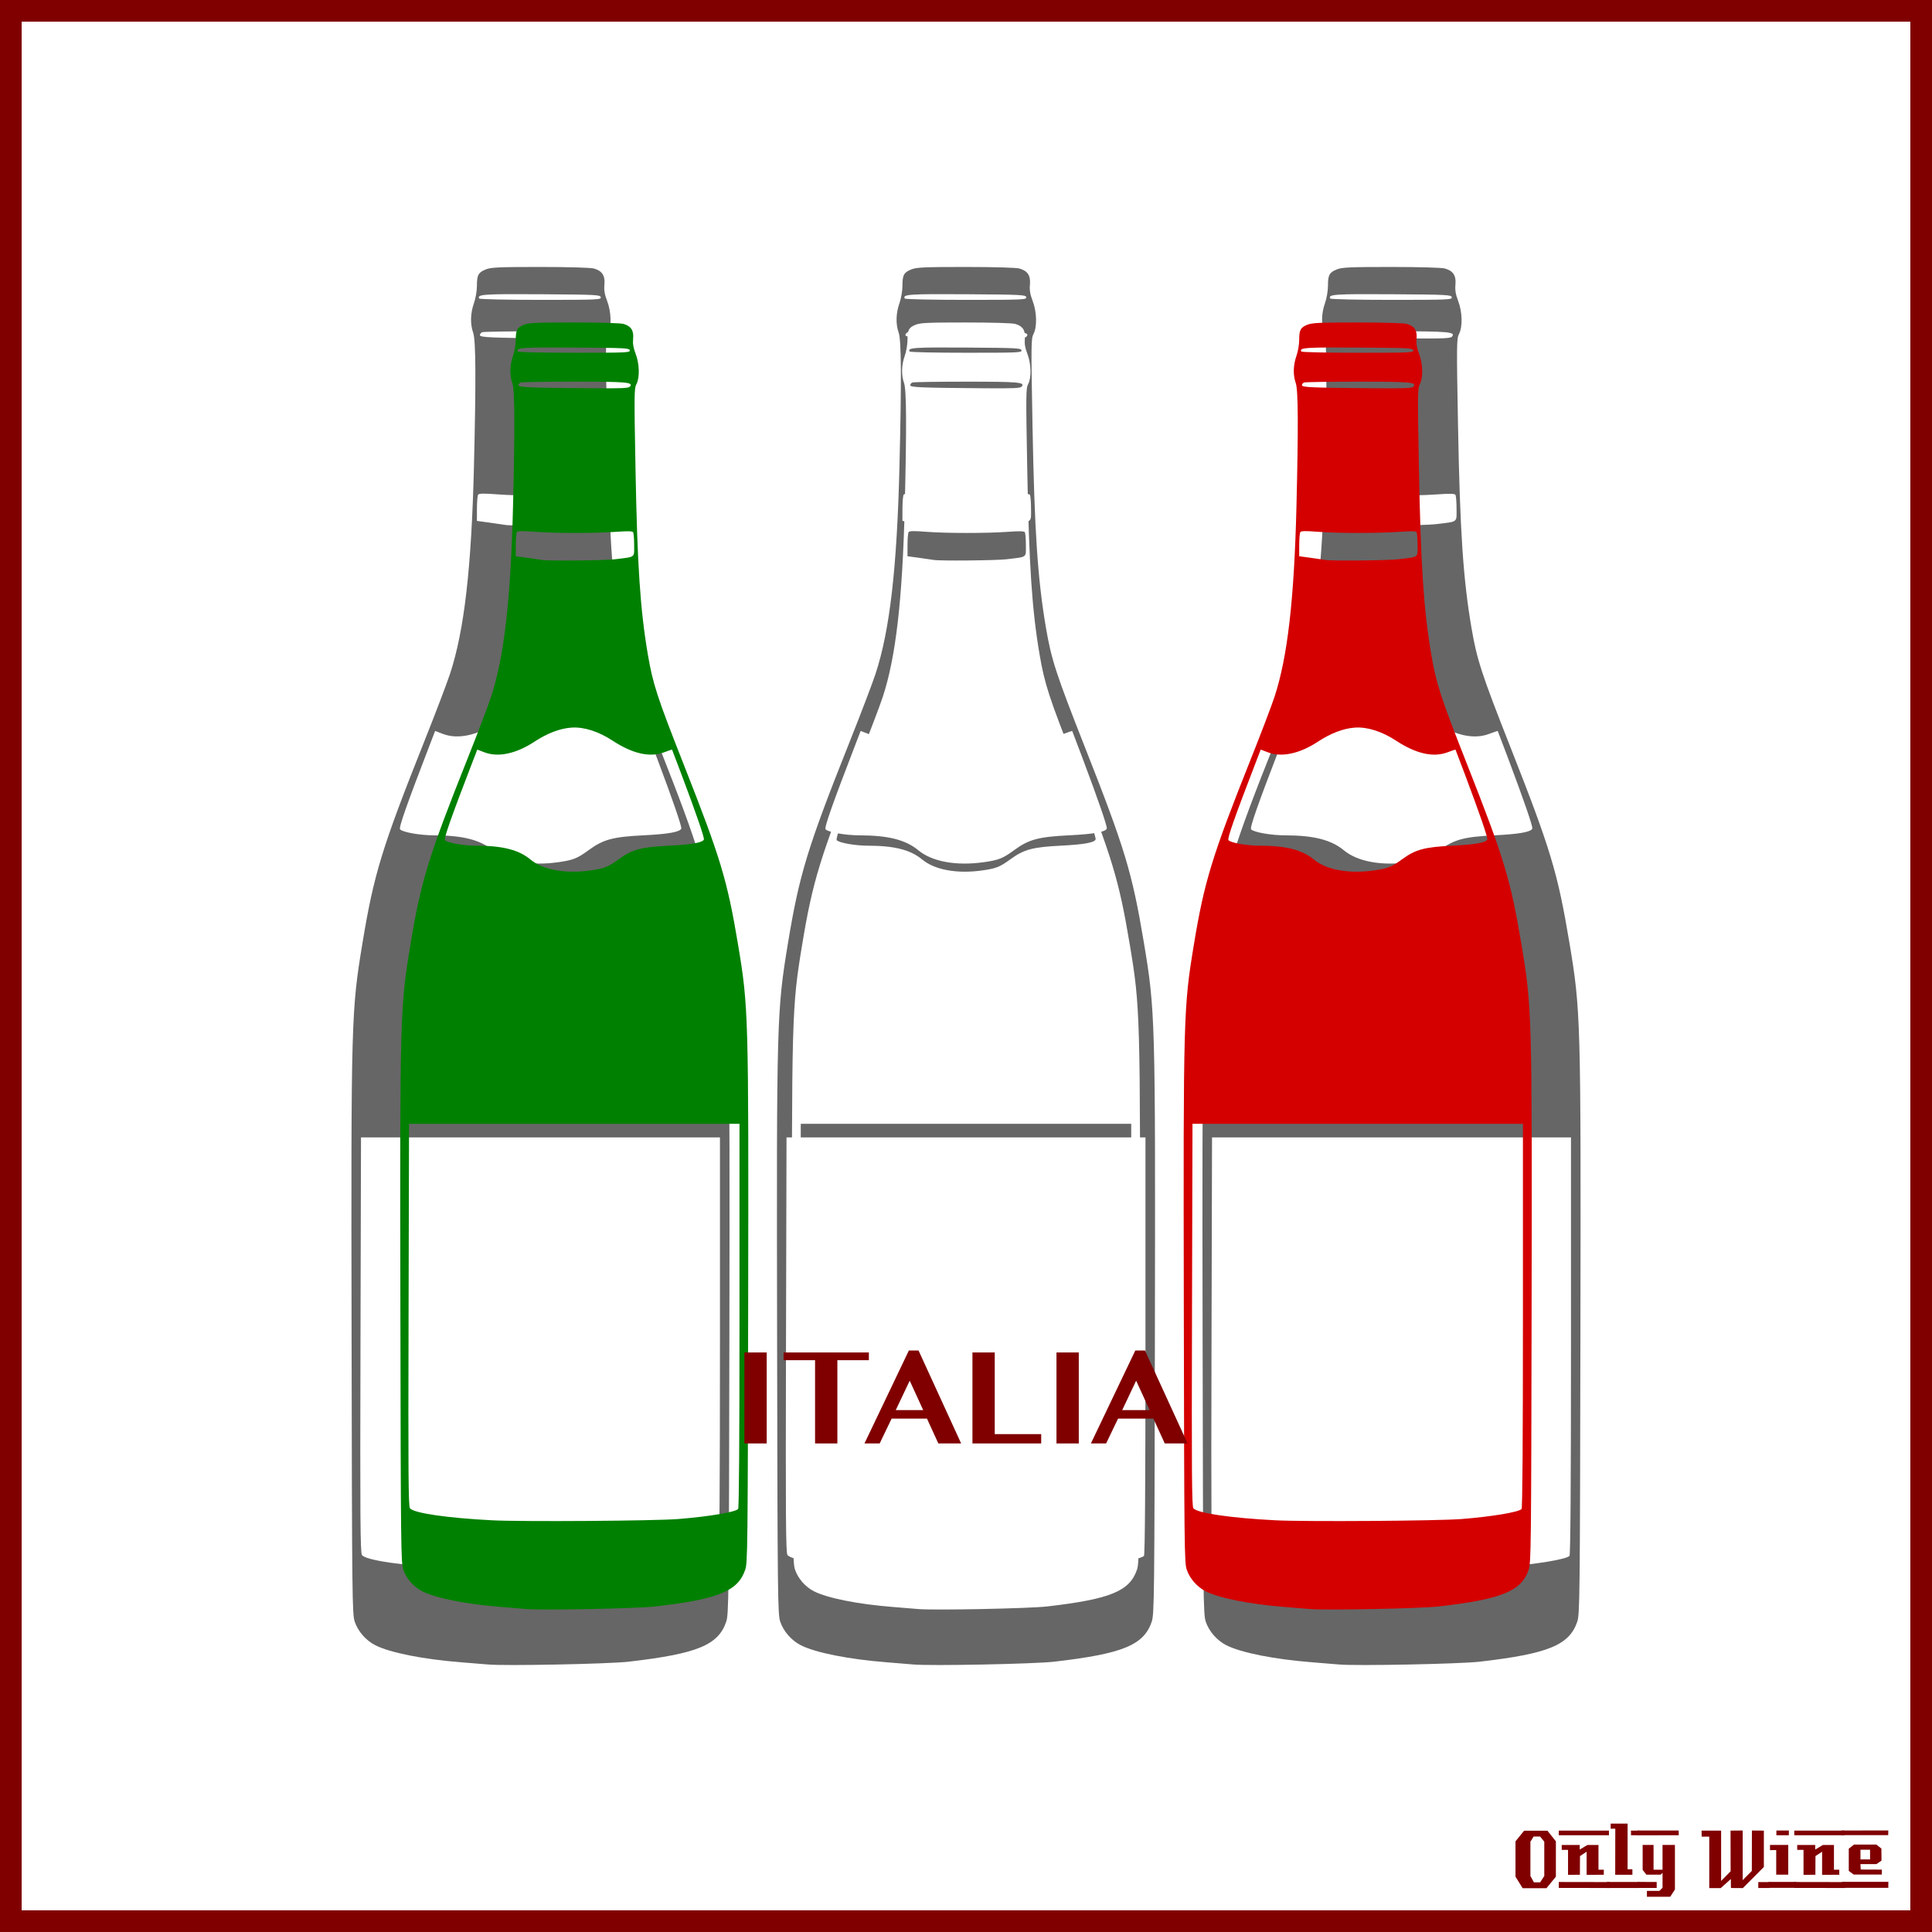
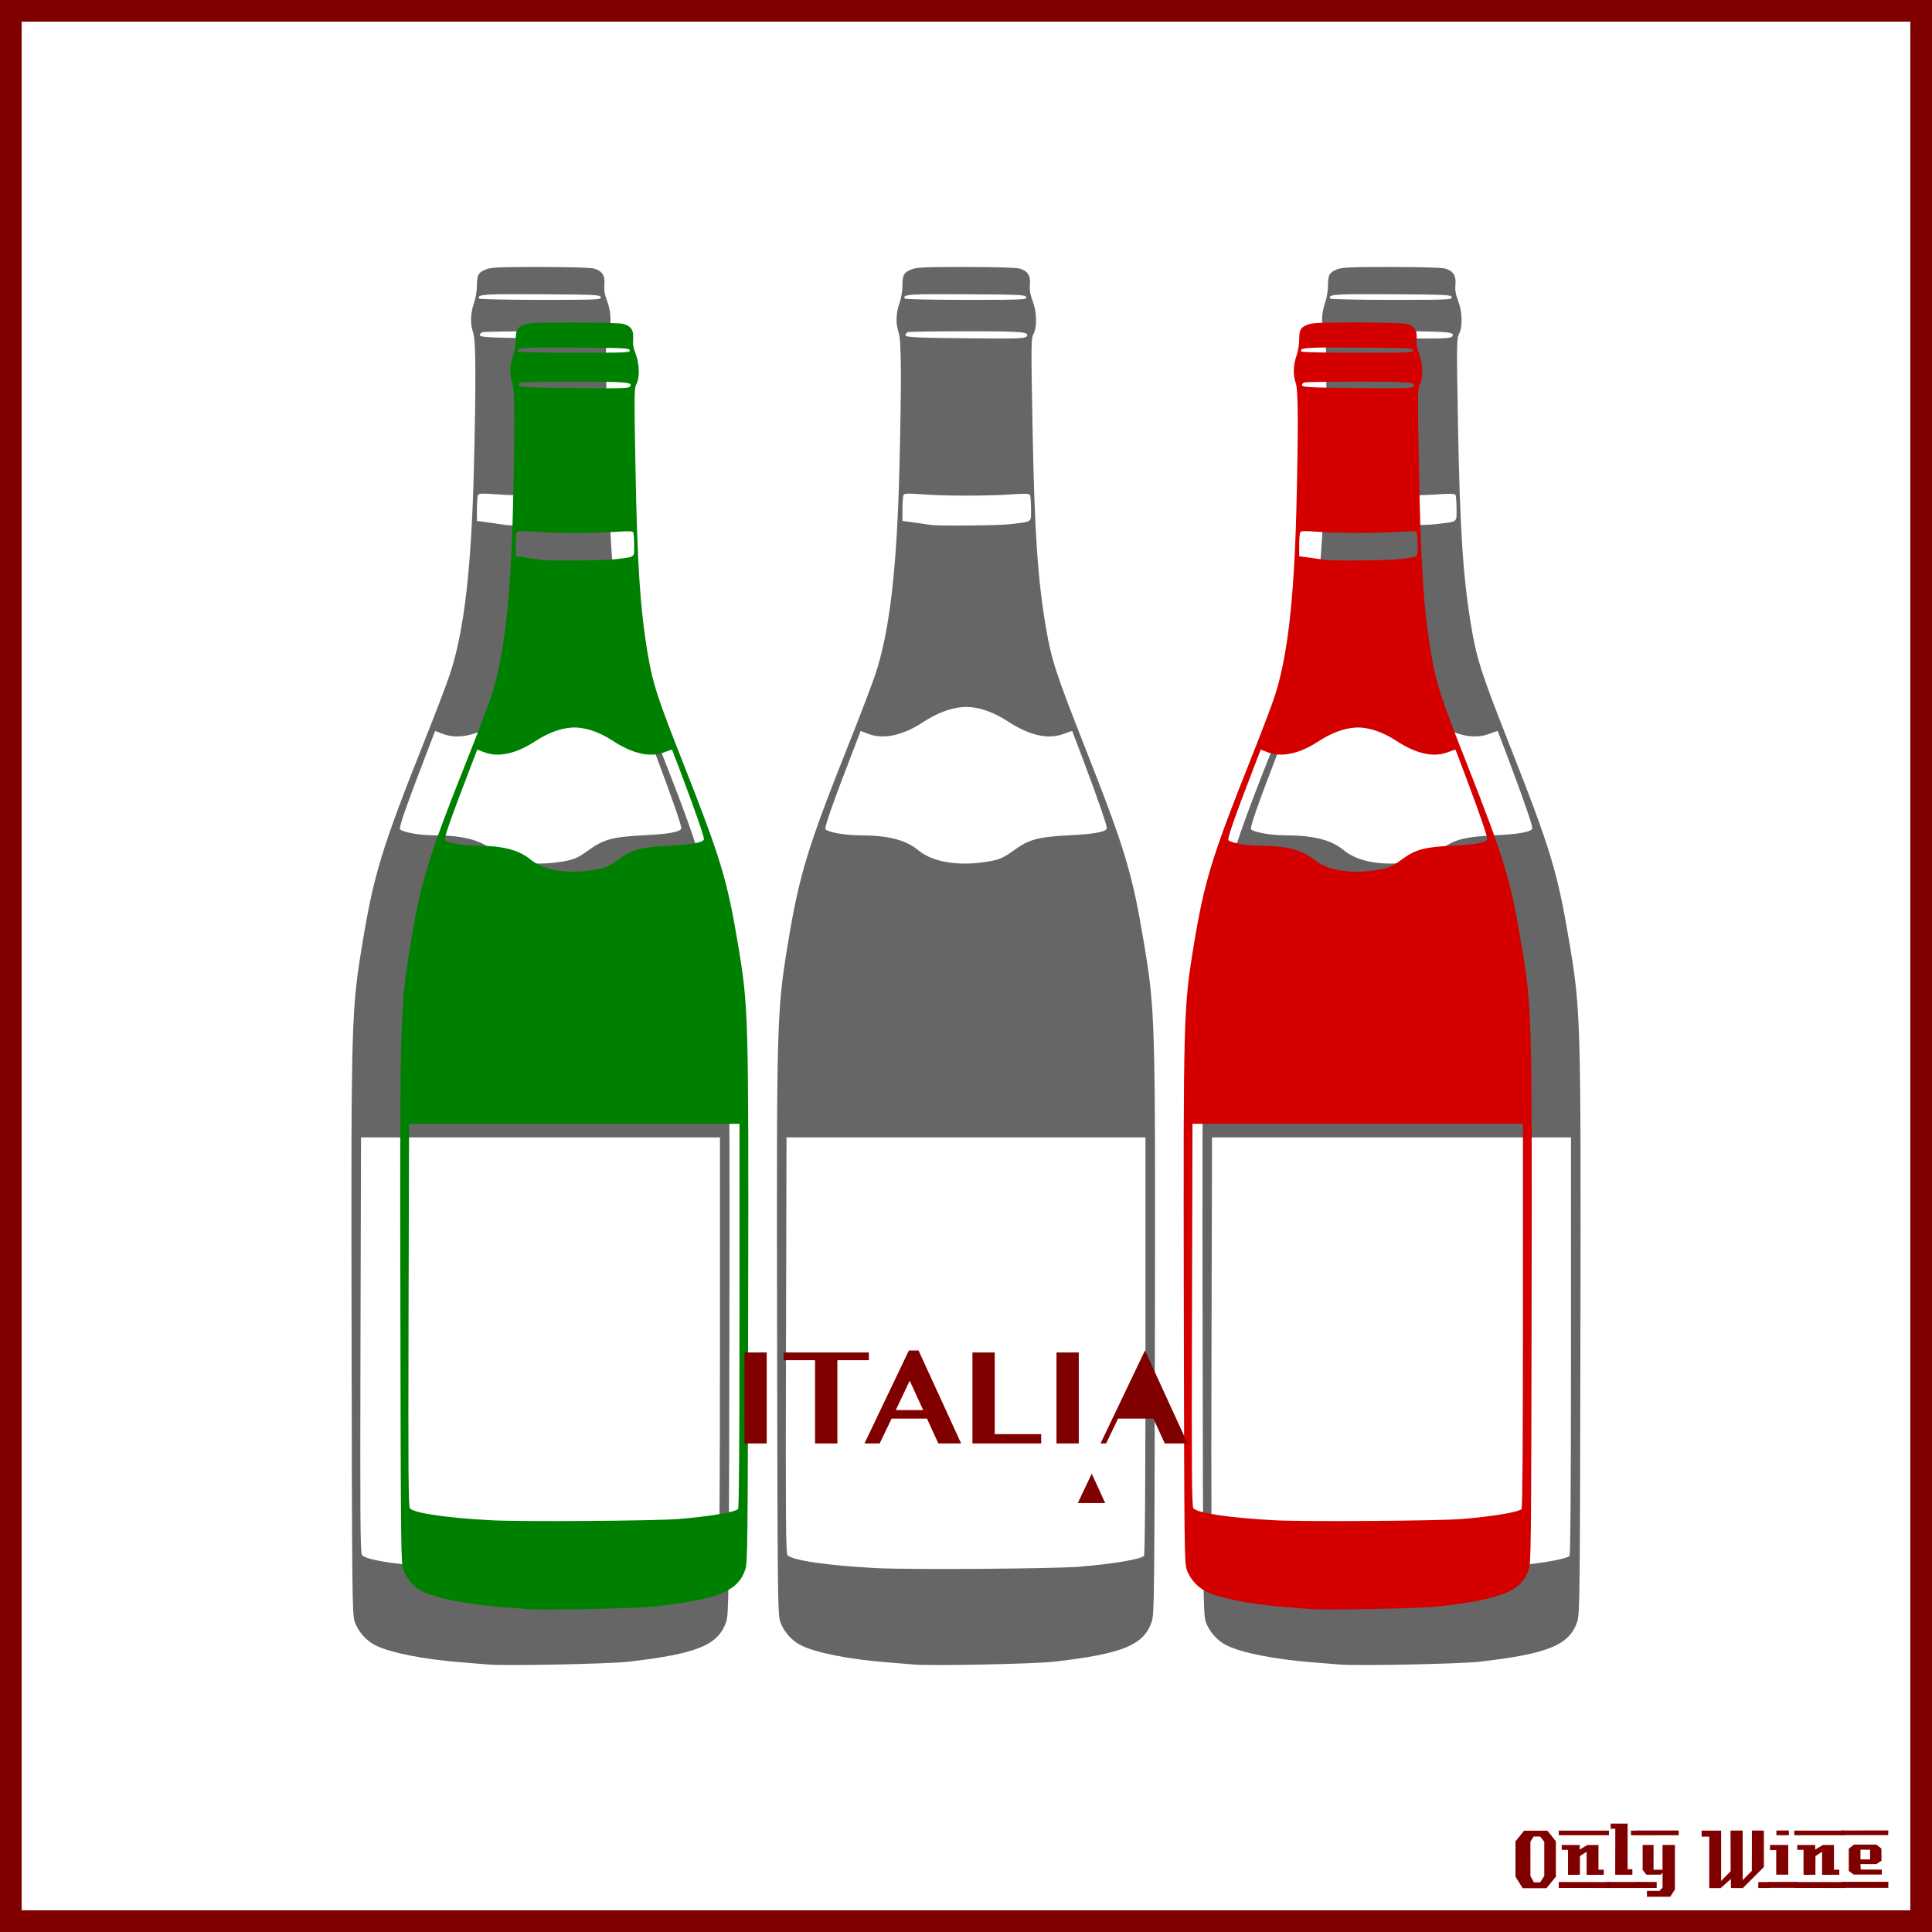
<svg xmlns="http://www.w3.org/2000/svg" version="1.1" viewBox="0 0 885.83 885.83">
  <rect x="0" y="0" width="885.83" height="885.83" fill="#808080" stroke="none" />
  <g transform="translate(0 -166.54)">
    <rect x="4.963" y="171.5" width="875.9" height="875.89" color="#000000" fill="#fff" stroke="#800000" stroke-width="9.933" />
    <g fill="#800000">
      <path d="m713.38 1027-4.32 5.28h-10.92l-3.28-5.28v-16.2l3.96-4.88h10.68l3.88 4.88v16.2m-5.32-0.32v-15.72l-1.92-2.36h-2.96l-1.48 2.36v15.72l1.6 2.92h2.88l1.88-2.92" />
      <path d="m737.71 1008h-23v-2.12h23v2.12m-2.36 18.12c-3.733 0-6.36 0.013-7.88 0.04v-10.6l-3.04 2-0.04 8.56-5.44 0.04v-11.44h-2.88c-0.027-1.52-0.027-2.267 0-2.24h8.24v2.08l3.52-2.08h5.08c-2e-5 0-2e-5 3.773 0 11.32h2.44v2.32m2.68 6.08-23.32-0.04v-2.72l23.32 0.04c-2e-5 0-2e-5 0.907 0 2.72" />
      <path d="m751.54 1008h-3.72c-1e-5 -0.72-1e-5 -1.12 0-1.2-0.027-0.08-0.04-0.387-0.04-0.92h3.76v2.12m-3.08 18.12h-7.88l0.04-21.12h-2.12v-2.32h7.76v20.92h2.2v2.52m3.2 6.08h-14.88v-2.76h14.84c-1e-5 0.747 0.013 1.667 0.04 2.76" />
      <path d="m769.72 1008-18.92 0.04v-2.2h18.88c0.027 1.333 0.04 2.053 0.04 2.16m-1.76 24.88-2.16 3.32h-10.68v-2.68h5.72l1.44-1.44v-6.84l-0.84 0.84h-6.56l-1.72-2.2v-11.44h5v11.36h4.12v-11.36h5.68v20.44m-8.36-0.72h-8.8v-2.76l8.8 0.04v2.72" />
      <path d="m811.38 1032.2h-5.2v-2.72h5.2v2.72m-2.64-9.64-9.64 9.68c-2 0-3.8-0.013-5.4-0.04-0.08 0-0.107-1.373-0.08-4.12l-4.76 4.24c-1e-5 -0.027-0.013-0.053-0.04-0.08h-5.12c-1e-5 0-1e-5 -7.867 0-23.6h-3.48l-0.04-2.76h8.96v23.08l4.36-4.44-0.04-18.64c2.187 1e-4 4.04-0.013 5.56-0.04v22.76l4.2-4.24 0.04-18.52c1.387 0.027 3.213 0.04 5.48 0.04-3e-5 3.28-3e-5 8.84 0 16.68" />
      <path d="m820.2 1008h-5.72v-2.16h5.72v2.16m-0.28 18.08h-5.52c-0.027-2.16-0.027-5.92 0-11.28l-2.84 0.04c-0.027-1.573-0.027-2.373 0-2.4h8.36v13.64m3.6 6.04h-12.64v-2.72h12.64v2.72" />
      <path d="m845.68 1008h-23v-2.12h23v2.12m-2.36 18.12c-3.733 0-6.36 0.013-7.88 0.04v-10.6l-3.04 2-0.04 8.56-5.44 0.04v-11.44h-2.88c-0.027-1.52-0.027-2.267 0-2.24h8.24v2.08l3.52-2.08h5.08c-2e-5 0-2e-5 3.773 0 11.32h2.44v2.32m2.68 6.08-23.32-0.04v-2.72l23.32 0.04c-2e-5 0-2e-5 0.907 0 2.72" />
      <path d="m865.79 1005.8-0.04 2.16h-21.48v-2.12l21.52-0.04m-3 20.24h-12.84l-2.28-1.68v-10.2l2.4-1.88h10.24l2.32 1.84 0.04 5.52-2.32 1.6h-7.32c-1e-5 0.64 0.013 1.067 0.04 1.28 0.053 0.213 0.08 0.613 0.08 1.2l9.64 0.04c0.053 0.907 0.053 1.667 0 2.28m3.04 6.08h-21.24v-2.76h21.24c-0.053 1.493-0.053 2.413 0 2.76m-8.4-13.04v-4.44h-4.4v4.44h4.4" />
    </g>
  </g>
  <path d="m223.81 763.18c-1.509-0.143-7.063-0.599-12.344-1.014-17.381-1.365-32.605-4.383-39.344-7.797-4.327-2.193-7.959-6.335-9.471-10.804-1.165-3.443-1.244-10.583-1.452-131.19-0.251-145.4-0.157-148.75 5.029-180.18 5.168-31.32 8.988-43.777 28.227-92.048 5.115-12.833 10.472-26.897 11.904-31.254 6.51-19.802 9.801-48.351 10.945-94.941 0.976-39.761 0.872-57.905-0.352-61.375-1.413-4.004-1.289-8.895 0.343-13.537 0.771-2.192 1.371-5.66 1.371-7.914 0-5.037 0.64-6.223 4.108-7.611 2.36-0.944 6.097-1.111 24.879-1.107 13.032 2e-3 23.144 0.293 24.642 0.709 3.774 1.048 5.223 3.271 4.826 7.403-0.237 2.471 0.093 4.462 1.227 7.403 1.948 5.051 2.135 11.925 0.414 15.199-1.112 2.115-1.141 4.79-0.459 41.831 0.896 48.634 2.359 70.611 6.194 93.047 2.47 14.447 4.654 21.132 17.818 54.53 18.415 46.722 21.676 57.518 27.028 89.491 5.234 31.264 5.331 34.721 5.08 180.35-0.208 120.61-0.287 127.75-1.452 131.19-3.632 10.732-13.288 14.692-44.7 18.332-9.04 1.048-56.89 2-64.461 1.284zm75.776-44.82c15.114-1.216 28.116-3.377 29.83-4.96 0.451-0.416 0.686-33.388 0.686-96.26v-95.628l-164.58 0.001-0.241 95.147c-0.201 79.159-0.085 95.348 0.686 96.341 1.875 2.416 18.645 4.867 41.043 6 14.998 0.758 80.848 0.302 92.577-0.642zm-43.545-323.05c6.821-0.973 8.607-1.685 13.857-5.522 6.732-4.92 11.089-6.094 25.231-6.795 11.297-0.561 16.638-1.519 17.242-3.093 0.32-0.834-3.901-13.085-11.102-32.222-2.555-6.789-4.691-12.413-4.747-12.499-0.056-0.085-1.781 0.487-3.833 1.272-7.157 2.737-15.725 0.824-25.786-5.759-7.043-4.608-14.318-6.919-20.461-6.499-5.74 0.392-12.014 2.781-18.505 7.044-9.11 5.983-18.036 7.877-24.848 5.271l-3.579-1.369-2.022 5.243c-11.079 28.728-14.757 39.18-14.039 39.896 1.36 1.357 9.152 2.717 15.648 2.729 13.11 0.026 21.068 2.061 26.898 6.879 6.311 5.215 17.438 7.224 30.046 5.425zm12.019-154.97c10.467-1.26 9.584-0.607 9.572-7.07 0-3.082-0.237-5.954-0.514-6.384-0.364-0.565-2.686-0.623-8.39-0.211-10.634 0.768-30.732 0.759-40.783-0.019-6.224-0.482-8.336-0.436-8.733 0.188-0.288 0.453-0.528 3.337-0.534 6.41l-0.011 5.586 6 0.817c3.3 0.449 6.463 0.908 7.029 1.02 2.739 0.542 31.258 0.278 36.363-0.337zm7.486-86.001c1.794-2.161-1.441-2.448-27.632-2.448-14.138 0-26.193 0.187-26.789 0.416-0.597 0.229-1.085 0.837-1.085 1.351 0 1.059 4.854 1.262 36.089 1.512 15.428 0.124 18.742-0.018 19.417-0.832zm-0.091-18.049c-0.215-1.115-2.144-1.213-27.229-1.38-26.49-0.176-29.673 0.044-28.481 1.972 0.208 0.337 12.743 0.608 28.159 0.608 26.091 0 27.769-0.073 27.552-1.2z" fill="#666" />
  <path d="m418.91 763.18c-1.509-0.143-7.063-0.599-12.344-1.014-17.381-1.365-32.605-4.383-39.344-7.797-4.327-2.193-7.959-6.335-9.471-10.804-1.165-3.443-1.244-10.583-1.452-131.19-0.251-145.4-0.157-148.75 5.029-180.18 5.168-31.32 8.988-43.777 28.227-92.048 5.115-12.833 10.472-26.897 11.904-31.254 6.51-19.802 9.801-48.351 10.945-94.941 0.976-39.761 0.872-57.905-0.352-61.375-1.413-4.004-1.289-8.895 0.343-13.537 0.771-2.192 1.371-5.66 1.371-7.914 0-5.037 0.64-6.223 4.108-7.611 2.36-0.944 6.097-1.111 24.879-1.107 13.032 2e-3 23.144 0.293 24.642 0.709 3.774 1.048 5.223 3.271 4.826 7.403-0.237 2.471 0.093 4.462 1.227 7.403 1.948 5.051 2.135 11.925 0.414 15.199-1.112 2.115-1.141 4.79-0.459 41.831 0.896 48.634 2.359 70.611 6.194 93.047 2.47 14.447 4.654 21.132 17.818 54.53 18.415 46.722 21.676 57.518 27.028 89.491 5.234 31.264 5.331 34.721 5.08 180.35-0.208 120.61-0.287 127.75-1.452 131.19-3.632 10.732-13.288 14.692-44.7 18.332-9.04 1.048-56.89 2-64.461 1.284zm75.776-44.82c15.114-1.216 28.116-3.377 29.83-4.96 0.451-0.416 0.686-33.388 0.686-96.26v-95.628l-164.58 0.001-0.241 95.147c-0.201 79.159-0.085 95.348 0.686 96.341 1.875 2.416 18.645 4.867 41.043 6 14.998 0.758 80.848 0.302 92.577-0.642zm-43.545-323.05c6.821-0.973 8.607-1.685 13.857-5.522 6.732-4.92 11.089-6.094 25.231-6.795 11.297-0.561 16.638-1.519 17.242-3.093 0.32-0.834-3.901-13.085-11.102-32.222-2.555-6.789-4.691-12.413-4.747-12.499-0.056-0.085-1.781 0.487-3.833 1.272-7.157 2.737-15.725 0.824-25.786-5.759-7.043-4.608-14.318-6.919-20.461-6.499-5.74 0.392-12.014 2.781-18.505 7.044-9.11 5.983-18.036 7.877-24.848 5.271l-3.579-1.369-2.022 5.243c-11.079 28.728-14.757 39.18-14.039 39.896 1.36 1.357 9.152 2.717 15.648 2.729 13.11 0.026 21.068 2.061 26.898 6.879 6.311 5.215 17.438 7.224 30.046 5.425zm12.019-154.97c10.467-1.26 9.584-0.607 9.572-7.07 0-3.082-0.237-5.954-0.514-6.384-0.364-0.565-2.686-0.623-8.39-0.211-10.634 0.768-30.732 0.759-40.783-0.019-6.224-0.482-8.336-0.436-8.733 0.188-0.288 0.453-0.528 3.337-0.534 6.41l-0.011 5.586 6 0.817c3.3 0.449 6.463 0.908 7.029 1.02 2.739 0.542 31.258 0.278 36.363-0.337zm7.486-86.001c1.794-2.161-1.441-2.448-27.632-2.448-14.138 0-26.193 0.187-26.789 0.416-0.597 0.229-1.085 0.837-1.085 1.351 0 1.059 4.854 1.262 36.089 1.512 15.428 0.124 18.742-0.018 19.417-0.832zm-0.091-18.049c-0.215-1.115-2.144-1.213-27.229-1.38-26.49-0.176-29.673 0.044-28.481 1.972 0.208 0.337 12.743 0.608 28.159 0.608 26.091 0 27.769-0.073 27.552-1.2z" fill="#666" />
  <path d="m614.01 763.18c-1.509-0.143-7.063-0.599-12.344-1.014-17.381-1.365-32.605-4.383-39.344-7.797-4.327-2.193-7.959-6.335-9.471-10.804-1.165-3.443-1.244-10.583-1.452-131.19-0.251-145.4-0.157-148.75 5.029-180.18 5.168-31.32 8.988-43.777 28.227-92.048 5.115-12.833 10.472-26.897 11.904-31.254 6.51-19.802 9.801-48.351 10.945-94.941 0.976-39.761 0.872-57.905-0.352-61.375-1.413-4.004-1.289-8.895 0.343-13.537 0.771-2.192 1.371-5.66 1.371-7.914 0-5.037 0.64-6.223 4.108-7.611 2.36-0.944 6.097-1.111 24.879-1.107 13.032 2e-3 23.144 0.293 24.642 0.709 3.774 1.048 5.223 3.271 4.826 7.403-0.237 2.471 0.093 4.462 1.227 7.403 1.948 5.051 2.135 11.925 0.414 15.199-1.112 2.115-1.141 4.79-0.459 41.831 0.896 48.634 2.359 70.611 6.194 93.047 2.47 14.447 4.654 21.132 17.818 54.53 18.415 46.722 21.676 57.518 27.028 89.491 5.234 31.264 5.331 34.721 5.08 180.35-0.208 120.61-0.287 127.75-1.452 131.19-3.632 10.732-13.288 14.692-44.7 18.332-9.04 1.048-56.89 2-64.461 1.284zm75.776-44.82c15.114-1.216 28.116-3.377 29.83-4.96 0.451-0.416 0.686-33.388 0.686-96.26v-95.628l-164.58 0.001-0.241 95.147c-0.201 79.159-0.085 95.348 0.686 96.341 1.875 2.416 18.645 4.867 41.043 6 14.998 0.758 80.848 0.302 92.577-0.642zm-43.545-323.05c6.821-0.973 8.607-1.685 13.857-5.522 6.732-4.92 11.089-6.094 25.231-6.795 11.297-0.561 16.638-1.519 17.242-3.093 0.32-0.834-3.901-13.085-11.102-32.222-2.555-6.789-4.691-12.413-4.747-12.499-0.056-0.085-1.781 0.487-3.833 1.272-7.157 2.737-15.725 0.824-25.786-5.759-7.043-4.608-14.318-6.919-20.461-6.499-5.74 0.392-12.014 2.781-18.505 7.044-9.11 5.983-18.036 7.877-24.848 5.271l-3.579-1.369-2.022 5.243c-11.079 28.728-14.757 39.18-14.039 39.896 1.36 1.357 9.152 2.717 15.648 2.729 13.11 0.026 21.068 2.061 26.898 6.879 6.311 5.215 17.438 7.224 30.046 5.425zm12.019-154.97c10.467-1.26 9.584-0.607 9.572-7.07 0-3.082-0.237-5.954-0.514-6.384-0.364-0.565-2.686-0.623-8.39-0.211-10.634 0.768-30.732 0.759-40.783-0.019-6.224-0.482-8.336-0.436-8.733 0.188-0.288 0.453-0.528 3.337-0.534 6.41l-0.011 5.586 6 0.817c3.3 0.449 6.463 0.908 7.029 1.02 2.739 0.542 31.258 0.278 36.363-0.337zm7.486-86.001c1.794-2.161-1.441-2.448-27.632-2.448-14.138 0-26.193 0.187-26.789 0.416-0.597 0.229-1.085 0.837-1.085 1.351 0 1.059 4.854 1.262 36.089 1.512 15.428 0.124 18.742-0.018 19.417-0.832zm-0.091-18.049c-0.215-1.115-2.144-1.213-27.229-1.38-26.49-0.176-29.673 0.044-28.481 1.972 0.208 0.337 12.743 0.608 28.159 0.608 26.091 0 27.769-0.073 27.552-1.2z" fill="#666" />
  <path d="m241.21 737.74c-1.389-0.132-6.502-0.552-11.363-0.934-16-1.257-30.016-4.035-36.219-7.178-3.983-2.019-7.327-5.832-8.719-9.946-1.073-3.17-1.145-9.742-1.337-120.77-0.231-133.85-0.145-136.93 4.63-165.87 4.757-28.833 8.274-40.3 25.985-84.738 4.709-11.814 9.64-24.761 10.959-28.772 5.993-18.229 9.023-44.511 10.076-87.401 0.899-36.603 0.803-53.307-0.324-56.5-1.3-3.686-1.186-8.189 0.316-12.462 0.709-2.018 1.263-5.211 1.263-7.286 0-4.637 0.59-5.729 3.782-7.006 2.172-0.869 5.613-1.022 22.903-1.019 11.997 2e-3 21.306 0.27 22.685 0.653 3.474 0.965 4.808 3.012 4.442 6.816-0.219 2.274 0.085 4.107 1.129 6.816 1.793 4.65 1.965 10.978 0.381 13.992-1.024 1.948-1.051 4.41-0.423 38.509 0.824 44.772 2.171 65.003 5.702 85.657 2.274 13.299 4.285 19.454 16.403 50.2 16.952 43.012 19.954 52.95 24.882 82.383 4.818 28.781 4.908 31.964 4.677 166.03-0.191 111.03-0.264 117.6-1.337 120.77-3.344 9.879-12.233 13.525-41.15 16.876-8.322 0.964-52.372 1.841-59.341 1.182zm69.758-41.261c13.914-1.119 25.883-3.109 27.461-4.566 0.415-0.383 0.631-30.736 0.631-88.615v-88.033l-151.51 0.001-0.222 87.591c-0.185 72.873-0.079 87.775 0.631 88.69 1.726 2.224 17.164 4.481 37.784 5.523 13.807 0.698 74.427 0.278 85.224-0.591zm-40.087-297.4c6.279-0.896 7.923-1.551 12.757-5.084 6.197-4.529 10.208-5.61 23.227-6.256 10.399-0.516 15.316-1.398 15.872-2.848 0.295-0.768-3.591-12.046-10.221-29.663-2.352-6.25-4.319-11.427-4.37-11.506-0.052-0.079-1.64 0.448-3.529 1.171-6.589 2.52-14.476 0.759-23.739-5.301-6.484-4.242-13.181-6.369-18.836-5.982-5.284 0.361-11.06 2.56-17.035 6.484-8.386 5.508-16.604 7.251-22.874 4.852l-3.295-1.26-1.861 4.827c-10.199 26.447-13.585 36.068-12.924 36.727 1.252 1.25 8.425 2.501 14.405 2.513 12.069 0.024 19.395 1.897 24.762 6.333 5.809 4.801 16.053 6.65 27.66 4.994zm11.064-142.66c9.636-1.159 8.823-0.559 8.812-6.508 0-2.837-0.218-5.481-0.473-5.877-0.335-0.52-2.473-0.574-7.724-0.194-9.79 0.707-28.291 0.699-37.544-0.017-5.73-0.444-7.674-0.402-8.039 0.173-0.265 0.417-0.486 3.072-0.491 5.901l-0.01 5.143 5.524 0.752c3.038 0.413 5.95 0.836 6.471 0.939 2.521 0.499 28.775 0.256 33.475-0.31zm6.891-79.17c1.651-1.99-1.327-2.253-25.438-2.253-13.015 0-24.113 0.172-24.662 0.383-0.549 0.211-0.999 0.77-0.999 1.244 0 0.975 4.468 1.162 33.223 1.392 14.203 0.114 17.253-0.017 17.875-0.766zm-0.083-16.615c-0.198-1.026-1.974-1.117-25.067-1.27-24.386-0.162-27.316 0.041-26.219 1.815 0.192 0.311 11.731 0.56 25.922 0.56 24.019 0 25.563-0.067 25.364-1.105z" fill="#008000" />
-   <path d="m420.82 737.74c-1.389-0.132-6.502-0.552-11.363-0.934-16-1.257-30.016-4.035-36.219-7.178-3.983-2.019-7.327-5.832-8.719-9.946-1.073-3.17-1.145-9.742-1.337-120.77-0.231-133.85-0.145-136.93 4.63-165.87 4.757-28.833 8.274-40.3 25.985-84.738 4.709-11.814 9.64-24.761 10.959-28.772 5.993-18.229 9.023-44.511 10.076-87.401 0.899-36.603 0.803-53.307-0.324-56.5-1.3-3.686-1.186-8.189 0.316-12.462 0.709-2.018 1.263-5.211 1.263-7.286 0-4.637 0.59-5.729 3.782-7.006 2.172-0.869 5.613-1.022 22.903-1.019 11.997 2e-3 21.306 0.27 22.685 0.653 3.474 0.965 4.808 3.012 4.442 6.816-0.219 2.274 0.085 4.107 1.129 6.816 1.793 4.65 1.965 10.978 0.381 13.992-1.024 1.948-1.051 4.41-0.423 38.509 0.824 44.772 2.171 65.003 5.702 85.657 2.274 13.299 4.285 19.454 16.403 50.2 16.952 43.012 19.954 52.95 24.882 82.383 4.818 28.781 4.908 31.964 4.677 166.03-0.191 111.03-0.264 117.6-1.337 120.77-3.344 9.879-12.233 13.525-41.15 16.876-8.322 0.964-52.372 1.841-59.341 1.182zm69.758-41.261c13.914-1.119 25.883-3.109 27.461-4.566 0.415-0.383 0.631-30.736 0.631-88.615v-88.033l-151.51 0.001-0.222 87.591c-0.185 72.873-0.079 87.775 0.631 88.69 1.726 2.224 17.164 4.481 37.784 5.523 13.807 0.698 74.427 0.278 85.224-0.591zm-40.087-297.4c6.279-0.896 7.923-1.551 12.757-5.084 6.197-4.529 10.208-5.61 23.227-6.256 10.399-0.516 15.316-1.398 15.872-2.848 0.295-0.768-3.591-12.046-10.221-29.663-2.352-6.25-4.319-11.427-4.37-11.506-0.052-0.079-1.64 0.448-3.529 1.171-6.589 2.52-14.476 0.759-23.739-5.301-6.484-4.242-13.181-6.369-18.836-5.982-5.284 0.361-11.06 2.56-17.035 6.484-8.386 5.508-16.604 7.251-22.874 4.852l-3.295-1.26-1.861 4.827c-10.199 26.447-13.585 36.068-12.924 36.727 1.252 1.25 8.425 2.501 14.405 2.513 12.069 0.024 19.395 1.897 24.762 6.333 5.809 4.801 16.053 6.65 27.66 4.994zm11.064-142.66c9.636-1.159 8.823-0.559 8.812-6.508 0-2.837-0.218-5.481-0.473-5.877-0.335-0.52-2.473-0.574-7.724-0.194-9.79 0.707-28.291 0.699-37.544-0.017-5.73-0.444-7.674-0.402-8.039 0.173-0.265 0.417-0.486 3.072-0.491 5.901l-0.01 5.143 5.524 0.752c3.038 0.413 5.95 0.836 6.471 0.939 2.521 0.499 28.775 0.256 33.475-0.31zm6.891-79.17c1.651-1.99-1.327-2.253-25.438-2.253-13.015 0-24.113 0.172-24.662 0.383-0.549 0.211-0.999 0.77-0.999 1.244 0 0.975 4.468 1.162 33.223 1.392 14.203 0.114 17.253-0.017 17.875-0.766zm-0.083-16.615c-0.198-1.026-1.974-1.117-25.067-1.27-24.386-0.162-27.316 0.041-26.219 1.815 0.192 0.311 11.731 0.56 25.922 0.56 24.019 0 25.563-0.067 25.364-1.105z" fill="#fff" />
  <path d="m600.42 737.74c-1.389-0.132-6.502-0.552-11.363-0.934-16-1.257-30.016-4.035-36.219-7.178-3.983-2.019-7.327-5.832-8.719-9.946-1.073-3.17-1.145-9.742-1.337-120.77-0.231-133.85-0.145-136.93 4.63-165.87 4.757-28.833 8.274-40.3 25.985-84.738 4.709-11.814 9.64-24.761 10.959-28.772 5.993-18.229 9.023-44.511 10.076-87.401 0.899-36.603 0.803-53.307-0.324-56.5-1.3-3.686-1.186-8.189 0.316-12.462 0.709-2.018 1.263-5.211 1.263-7.286 0-4.637 0.59-5.729 3.782-7.006 2.172-0.869 5.613-1.022 22.903-1.019 11.997 2e-3 21.306 0.27 22.685 0.653 3.474 0.965 4.808 3.012 4.442 6.816-0.219 2.274 0.085 4.107 1.129 6.816 1.793 4.65 1.965 10.978 0.381 13.992-1.024 1.948-1.051 4.41-0.423 38.509 0.824 44.772 2.171 65.003 5.702 85.657 2.274 13.299 4.285 19.454 16.403 50.2 16.952 43.012 19.954 52.95 24.882 82.383 4.818 28.781 4.908 31.964 4.677 166.03-0.191 111.03-0.264 117.6-1.337 120.77-3.344 9.879-12.233 13.525-41.15 16.876-8.322 0.964-52.372 1.841-59.341 1.182zm69.758-41.261c13.914-1.119 25.883-3.109 27.461-4.566 0.415-0.383 0.631-30.736 0.631-88.615v-88.033l-151.51 0.001-0.222 87.591c-0.185 72.873-0.079 87.775 0.631 88.69 1.726 2.224 17.164 4.481 37.784 5.523 13.807 0.698 74.427 0.278 85.224-0.591zm-40.087-297.4c6.279-0.896 7.923-1.551 12.757-5.084 6.197-4.529 10.208-5.61 23.227-6.256 10.399-0.516 15.316-1.398 15.872-2.848 0.295-0.768-3.591-12.046-10.221-29.663-2.352-6.25-4.319-11.427-4.37-11.506-0.052-0.079-1.64 0.448-3.529 1.171-6.589 2.52-14.476 0.759-23.739-5.301-6.484-4.242-13.181-6.369-18.836-5.982-5.284 0.361-11.06 2.56-17.035 6.484-8.386 5.508-16.604 7.251-22.874 4.852l-3.295-1.26-1.861 4.827c-10.199 26.447-13.585 36.068-12.924 36.727 1.252 1.25 8.425 2.501 14.405 2.513 12.069 0.024 19.395 1.897 24.762 6.333 5.809 4.801 16.053 6.65 27.66 4.994zm11.064-142.66c9.636-1.159 8.823-0.559 8.812-6.508 0-2.837-0.218-5.481-0.473-5.877-0.335-0.52-2.473-0.574-7.724-0.194-9.79 0.707-28.291 0.699-37.544-0.017-5.73-0.444-7.674-0.402-8.039 0.173-0.265 0.417-0.486 3.072-0.491 5.901l-0.01 5.143 5.524 0.752c3.038 0.413 5.95 0.836 6.471 0.939 2.521 0.499 28.775 0.256 33.475-0.31zm6.891-79.17c1.651-1.99-1.327-2.253-25.438-2.253-13.015 0-24.113 0.172-24.662 0.383-0.549 0.211-0.999 0.77-0.999 1.244 0 0.975 4.468 1.162 33.223 1.392 14.203 0.114 17.253-0.017 17.875-0.766zm-0.083-16.615c-0.198-1.026-1.974-1.117-25.067-1.27-24.386-0.162-27.316 0.041-26.219 1.815 0.192 0.311 11.731 0.56 25.922 0.56 24.019 0 25.563-0.067 25.364-1.105z" fill="#d40000" />
  <g fill="#800000">
    <path d="m341.31 620.11h10.225v41.719h-10.225v-41.719" style="" />
    <path d="m398.38 620.11v3.545h-14.443v38.174h-10.225v-38.174h-14.443v-3.545h39.111" style="" />
    <path d="m421.15 619.2 19.541 42.627h-10.459l-5.215-11.396h-16.201l-5.479 11.396h-6.973l20.361-42.627h4.424m-10.43 27.334h12.568l-6.182-13.477-6.387 13.477" style="" />
    <path d="m445.87 620.11h10.225v37.441h21.299v4.277h-31.523v-41.719" style="" />
    <path d="m484.4 620.11h10.225v41.719h-10.225v-41.719" style="" />
-     <path d="m524.97 619.2 19.541 42.627h-10.459l-5.215-11.396h-16.201l-5.479 11.396h-6.973l20.361-42.627h4.424m-10.43 27.334h12.568l-6.182-13.477-6.387 13.477" style="" />
+     <path d="m524.97 619.2 19.541 42.627h-10.459l-5.215-11.396h-16.201l-5.479 11.396h-6.973h4.424m-10.43 27.334h12.568l-6.182-13.477-6.387 13.477" style="" />
  </g>
</svg>